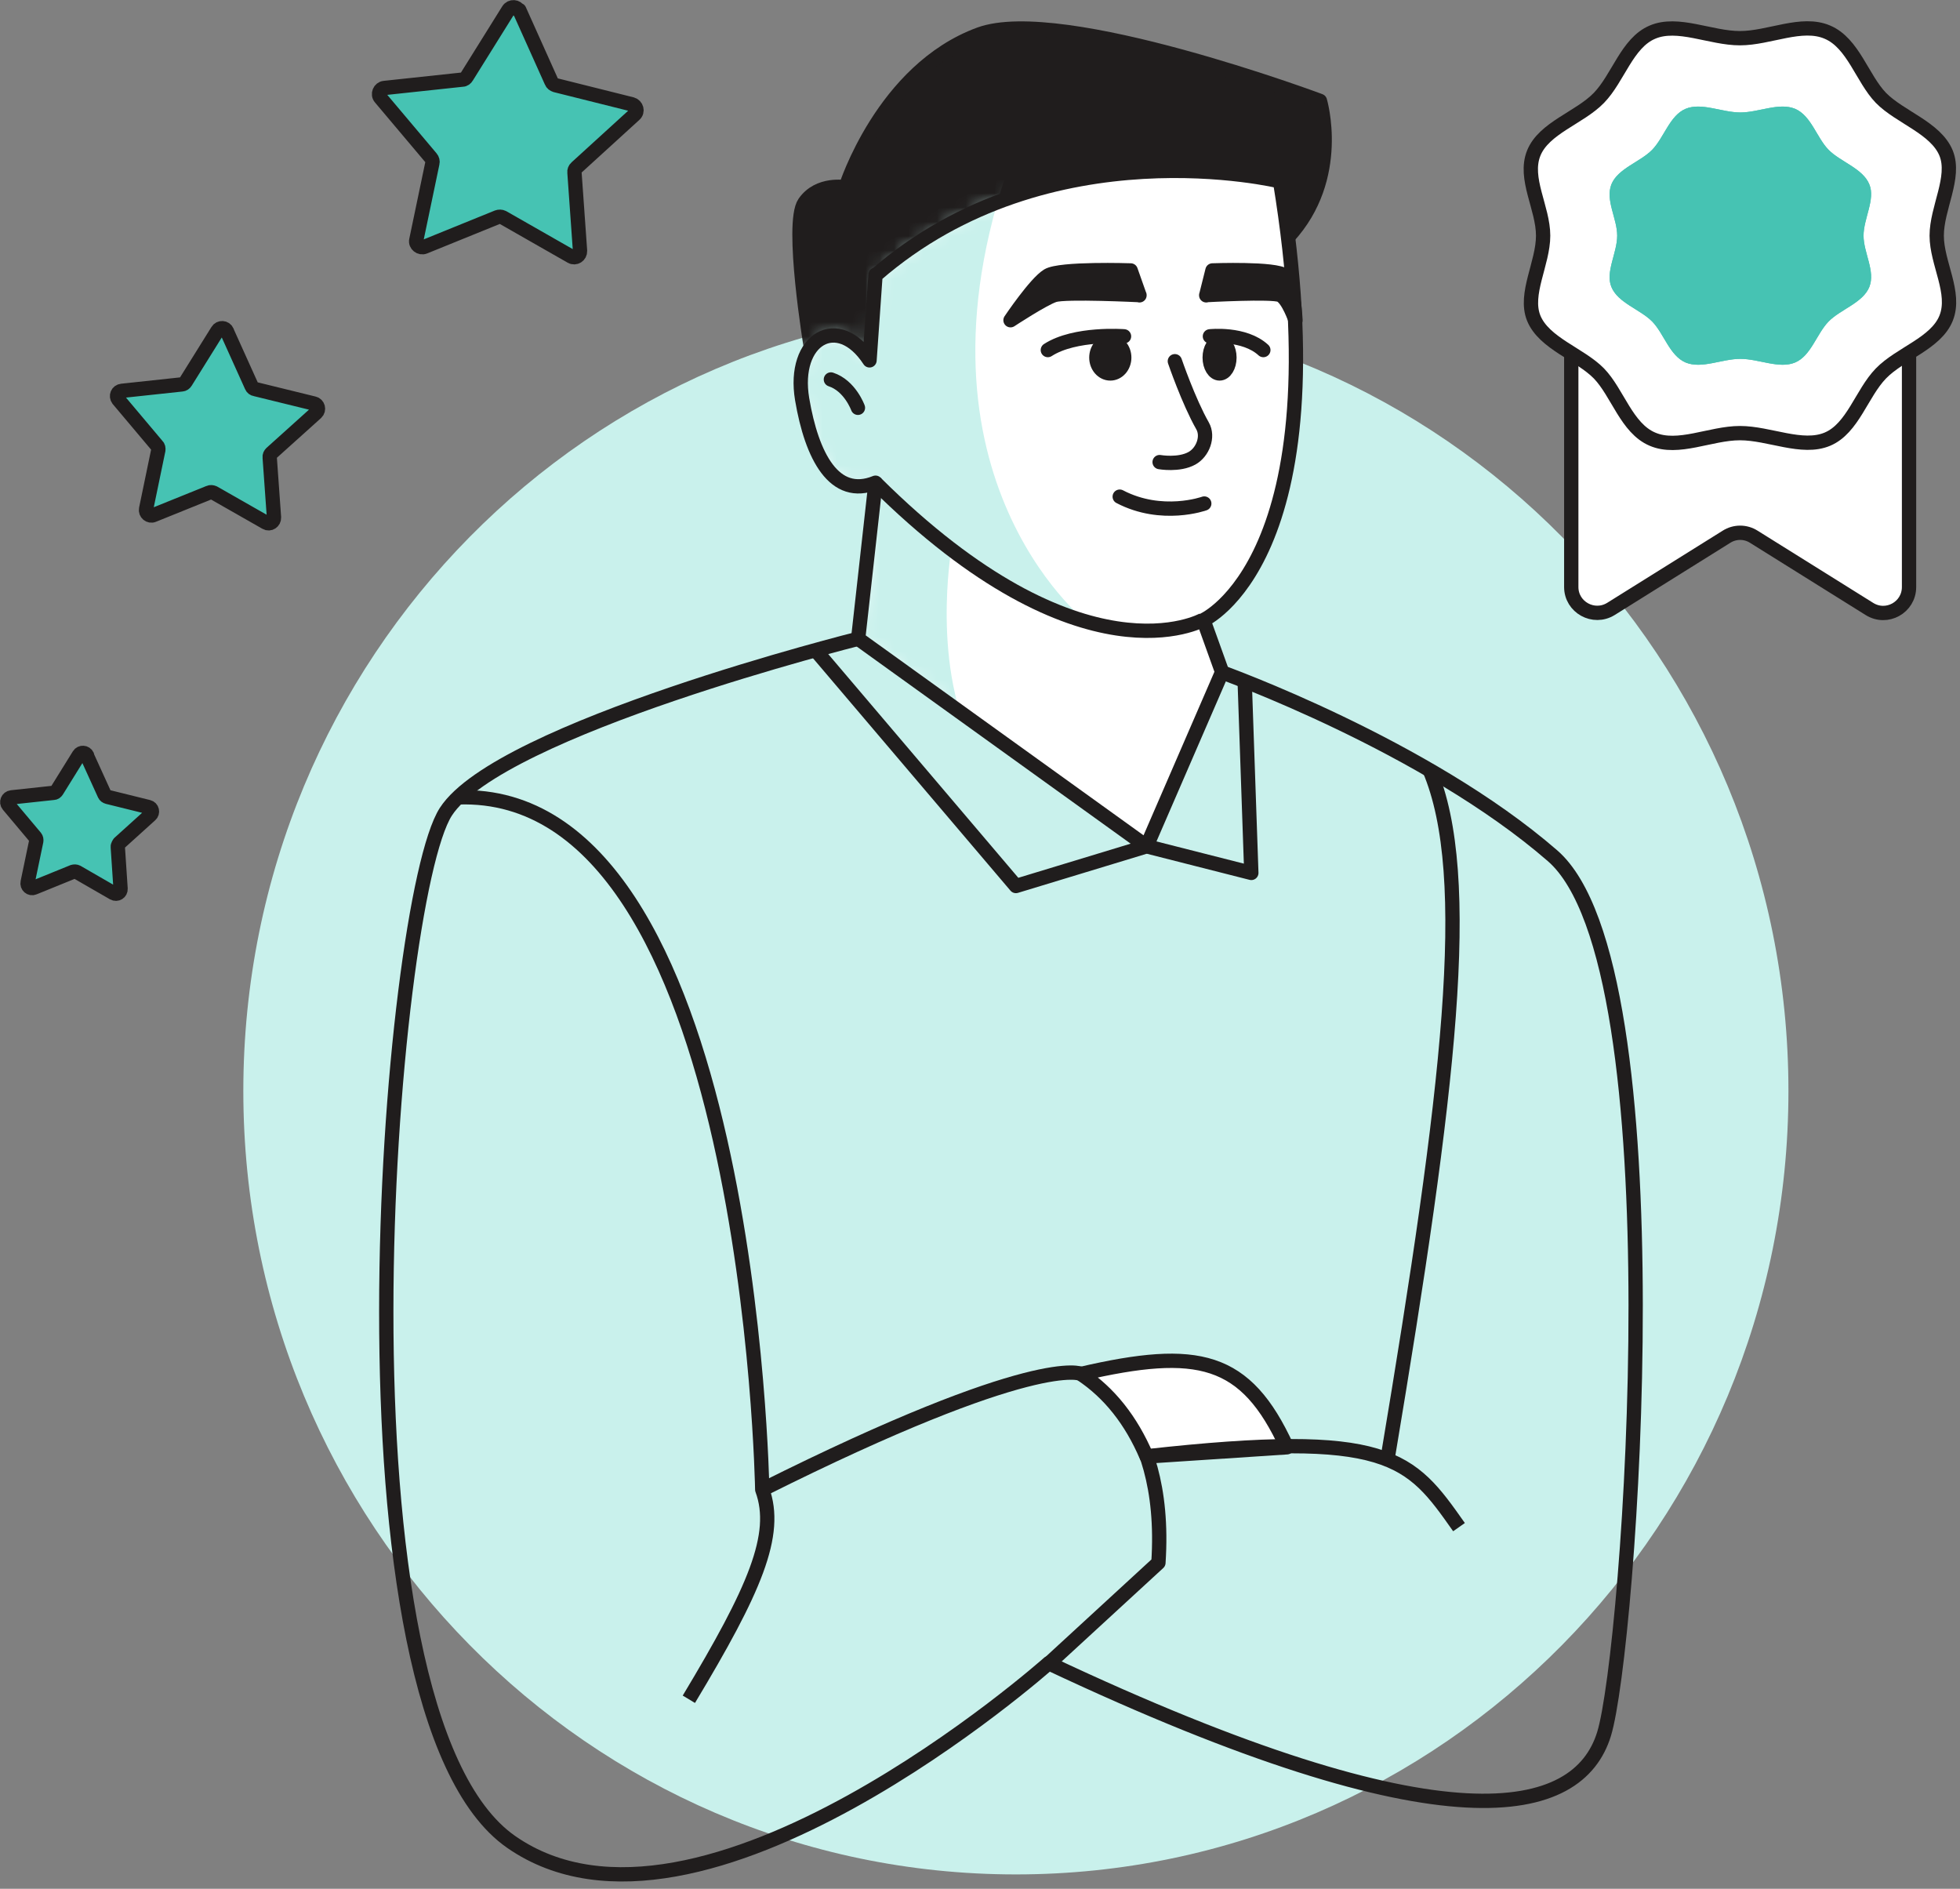
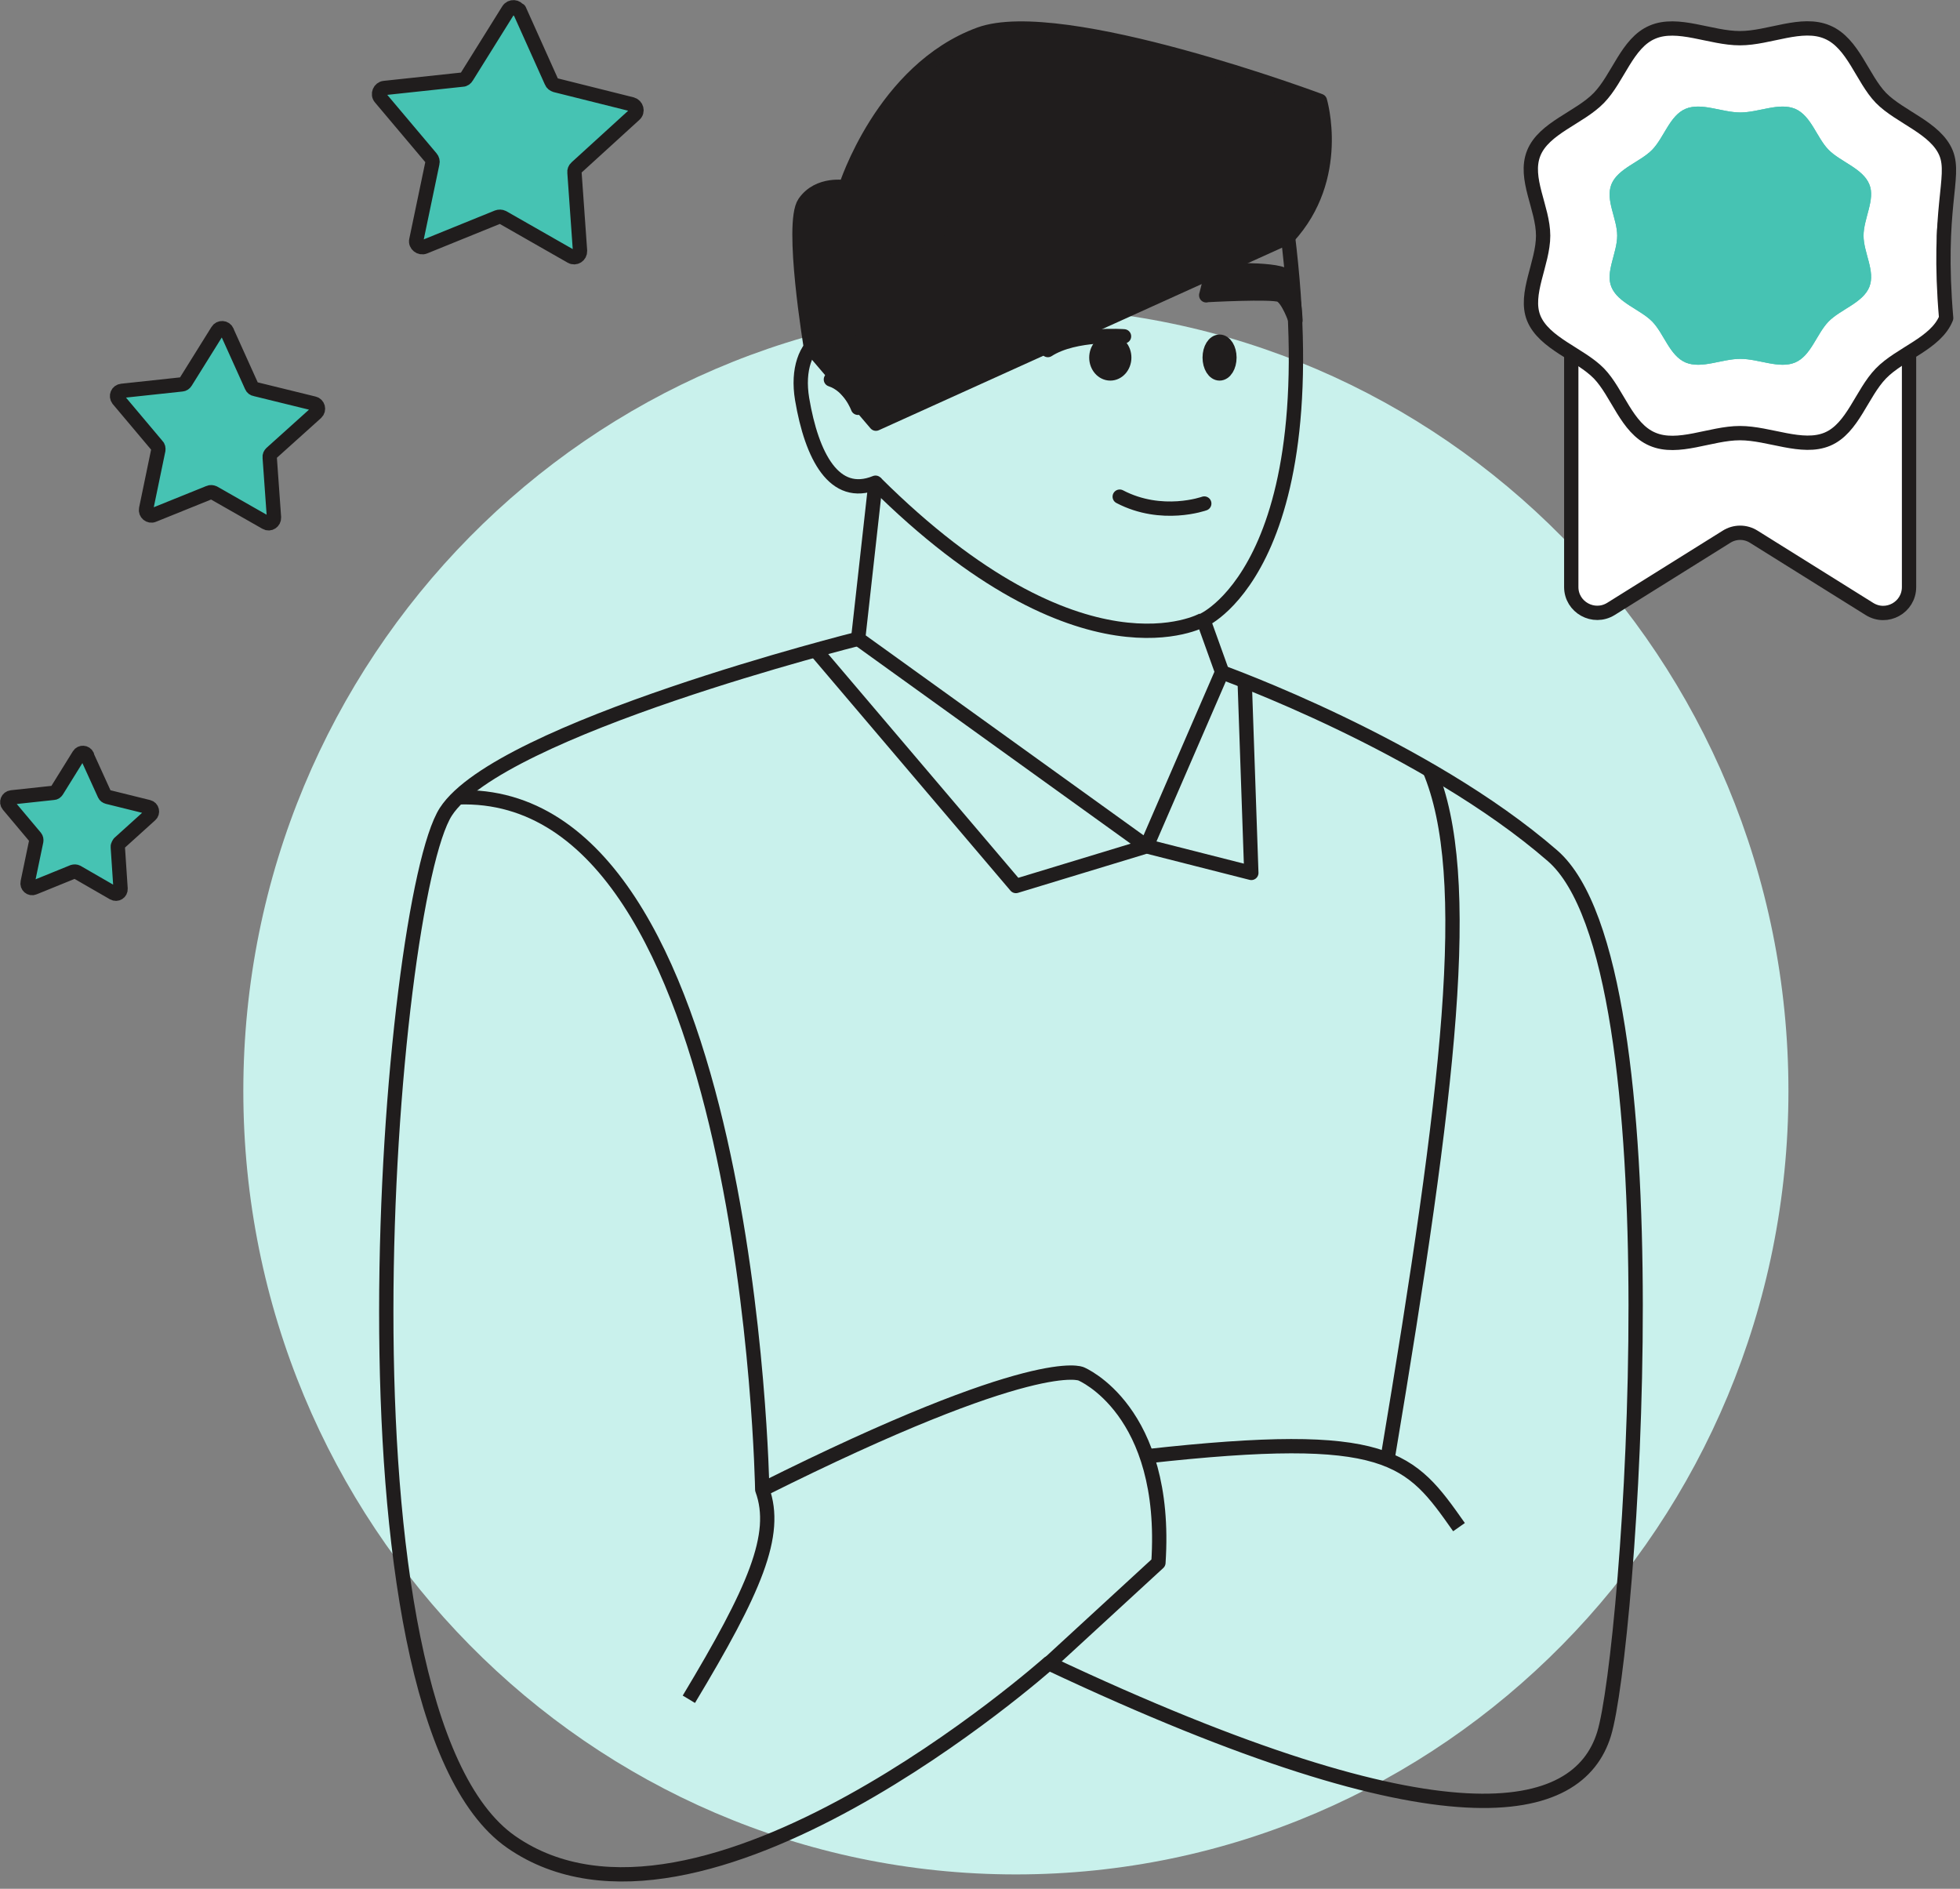
<svg xmlns="http://www.w3.org/2000/svg" width="137" height="132" viewBox="0 0 137 132" fill="none">
  <rect x="0" y="0" width="137" height="132" fill="#808080" stroke="none" />
  <path d="M71.008 130.994C100.828 130.994 125.008 106.484 125.008 76.244C125.008 46.004 100.828 21.494 71.008 21.494C41.188 21.494 17.008 46.004 17.008 76.244C17.008 106.484 41.188 130.994 71.008 130.994Z" fill="#C9F1EC" />
  <path d="M56.68 24.284C56.68 24.284 55.24 15.614 56.23 14.174C57.22 12.734 59.11 13.094 59.11 13.094C59.11 13.094 61.69 4.889 68.47 2.399C74.2 0.299 92.26 7.049 92.26 7.049C92.26 7.049 93.865 12.419 90.025 16.574L61.225 29.609L56.695 24.299L56.68 24.284Z" fill="#201D1D" stroke="#201D1D" stroke-linecap="round" stroke-linejoin="round" />
-   <path d="M61.198 19.199L60.778 25.184C58.573 21.809 55.363 23.684 56.068 27.899C56.743 31.889 58.318 34.904 61.198 33.734L59.983 44.639L80.143 59.144L85.423 46.964L84.118 43.334C84.118 43.334 93.793 39.074 89.473 12.674C89.473 12.674 73.318 8.714 61.228 19.214H61.213L61.198 19.199Z" fill="white" />
  <mask id="mask0_5462_10761" style="mask-type:luminance" maskUnits="userSpaceOnUse" x="55" y="11" width="36" height="49">
    <path d="M61.198 19.199L60.778 25.184C58.573 21.809 55.363 23.684 56.068 27.899C56.743 31.889 58.318 34.904 61.198 33.734L59.983 44.639L80.143 59.144L85.423 46.964L84.118 43.334C84.118 43.334 93.793 39.074 89.473 12.674C89.473 12.674 73.318 8.714 61.228 19.214H61.213L61.198 19.199Z" fill="white" />
  </mask>
  <g mask="url(#mask0_5462_10761)">
-     <path d="M71.011 10.244C62.476 32.819 75.916 43.439 75.916 43.439L66.496 38.399C66.496 38.399 65.056 46.739 68.236 52.499L54.496 47.939L53.281 27.524L57.001 7.904L71.011 10.259V10.244Z" fill="#C9F1EC" />
-   </g>
+     </g>
  <path d="M61.198 19.199L60.778 25.184C58.573 21.809 55.363 23.684 56.068 27.899C56.743 31.889 58.318 34.904 61.198 33.734L59.983 44.639L80.143 59.144L85.423 46.964L84.118 43.334C84.118 43.334 93.793 39.074 89.473 12.674C89.473 12.674 73.318 8.714 61.228 19.214H61.213L61.198 19.199Z" stroke="#201D1D" stroke-linejoin="round" />
  <path d="M61.195 33.734C75.655 48.104 84.085 43.319 84.085 43.319" stroke="#201D1D" stroke-linejoin="round" />
  <path d="M59.994 44.639C59.994 44.639 34.929 50.909 31.164 56.729C27.159 62.939 22.539 119.564 35.739 128.729C48.939 137.894 73.299 116.234 73.299 116.234C101.154 129.359 110.319 127.019 112.119 121.184C113.919 115.349 117.414 67.529 108.519 59.804C99.624 52.079 85.389 46.979 85.389 46.979" stroke="#201D1D" stroke-linejoin="round" />
  <path d="M32.039 55.724C52.484 55.034 53.279 104.099 53.279 104.099C54.434 107.249 52.739 111.119 48.149 118.754" stroke="#201D1D" stroke-linejoin="round" />
  <path d="M53.281 104.099C72.511 94.484 75.571 96.014 75.571 96.014C75.571 96.014 81.676 98.534 80.971 109.214L73.336 116.234" stroke="#201D1D" stroke-linejoin="round" />
-   <path d="M75.57 96.014C83.745 94.124 87.075 94.859 89.955 101.144L80.145 101.789C79.065 99.254 77.535 97.334 75.57 96.029V96.014Z" fill="white" stroke="#201D1D" stroke-linejoin="round" />
  <path d="M80.141 101.774C97.136 99.884 98.561 101.864 101.981 106.724" stroke="#201D1D" stroke-linejoin="round" />
  <path d="M6.088 52.844L7.303 55.514C7.333 55.604 7.423 55.664 7.528 55.694L10.378 56.399C10.633 56.459 10.708 56.789 10.513 56.954L8.338 58.919C8.338 58.919 8.218 59.084 8.233 59.189L8.428 62.114C8.443 62.369 8.173 62.549 7.933 62.414L5.383 60.944C5.293 60.899 5.203 60.899 5.098 60.929L2.368 62.039C2.128 62.144 1.873 61.919 1.933 61.664L2.533 58.784C2.548 58.679 2.533 58.589 2.473 58.514L0.583 56.264C0.418 56.069 0.538 55.754 0.808 55.724L3.733 55.409C3.838 55.409 3.913 55.349 3.973 55.259L5.518 52.769C5.653 52.544 5.983 52.574 6.088 52.799V52.844Z" fill="#46C3B3" stroke="#201D1D" stroke-linejoin="round" />
  <path d="M15.851 23.144L17.591 26.999C17.636 27.104 17.726 27.179 17.846 27.194L21.941 28.199C22.226 28.259 22.331 28.634 22.106 28.844L18.971 31.664C18.881 31.754 18.836 31.844 18.851 31.964L19.151 36.164C19.166 36.464 18.851 36.674 18.596 36.524L14.936 34.439C14.831 34.394 14.711 34.379 14.621 34.424L10.721 35.999C10.451 36.119 10.151 35.864 10.211 35.579L11.066 31.454C11.081 31.334 11.066 31.214 10.976 31.139L8.261 27.914C8.081 27.674 8.216 27.344 8.516 27.314L12.701 26.864C12.821 26.864 12.926 26.774 12.971 26.699L15.206 23.114C15.356 22.859 15.746 22.874 15.866 23.159H15.851V23.144Z" fill="#46C3B3" stroke="#201D1D" stroke-linejoin="round" />
  <path d="M36.298 0.704L38.548 5.714C38.593 5.834 38.698 5.909 38.833 5.954L44.173 7.289C44.488 7.379 44.608 7.784 44.353 8.009L40.288 11.714C40.183 11.804 40.138 11.939 40.153 12.044L40.543 17.534C40.558 17.864 40.213 18.089 39.928 17.924L35.143 15.194C35.023 15.134 34.888 15.134 34.768 15.179L29.668 17.249C29.368 17.369 29.023 17.099 29.098 16.784L30.223 11.399C30.253 11.279 30.223 11.144 30.133 11.039L26.593 6.839C26.368 6.584 26.548 6.179 26.863 6.149L32.323 5.564C32.458 5.564 32.563 5.474 32.623 5.369L35.533 0.704C35.713 0.419 36.133 0.449 36.268 0.749V0.719L36.298 0.704Z" fill="#46C3B3" stroke="#201D1D" stroke-linejoin="round" />
  <path d="M130.663 42.554L122.593 37.514C122.008 37.139 121.258 37.139 120.673 37.514L112.603 42.554C111.388 43.304 109.828 42.434 109.828 41.024V15.134C109.828 14.144 110.638 13.319 111.643 13.319H131.623C132.613 13.319 133.438 14.129 133.438 15.134V41.024C133.438 42.449 131.878 43.319 130.663 42.554Z" fill="white" stroke="#201D1D" stroke-linejoin="round" />
  <path d="M107.862 16.469C107.862 18.404 106.527 20.534 107.202 22.229C107.922 23.999 110.442 24.749 111.762 26.099C113.067 27.449 113.697 29.924 115.497 30.689C117.297 31.469 119.562 30.269 121.617 30.269C123.672 30.269 125.967 31.439 127.737 30.689C129.507 29.939 130.122 27.494 131.472 26.099C132.822 24.704 135.327 23.999 136.032 22.229C136.737 20.459 135.372 18.404 135.372 16.469C135.372 14.534 136.707 12.404 136.032 10.709C135.312 8.939 132.792 8.189 131.472 6.839C130.167 5.489 129.537 3.014 127.737 2.249C125.937 1.469 123.672 2.669 121.617 2.669C119.562 2.669 117.267 1.484 115.497 2.249C113.727 2.999 113.112 5.444 111.762 6.839C110.412 8.234 107.907 8.939 107.202 10.709C106.497 12.479 107.862 14.534 107.862 16.469Z" fill="white" />
-   <path d="M107.862 16.469C107.862 18.404 106.527 20.534 107.202 22.229C107.922 23.999 110.442 24.749 111.762 26.099C113.067 27.449 113.697 29.924 115.497 30.689C117.297 31.469 119.562 30.269 121.617 30.269C123.672 30.269 125.967 31.439 127.737 30.689C129.507 29.939 130.122 27.494 131.472 26.099C132.822 24.704 135.327 23.999 136.032 22.229C136.737 20.459 135.372 18.404 135.372 16.469C135.372 14.534 136.707 12.404 136.032 10.709C135.312 8.939 132.792 8.189 131.472 6.839C130.167 5.489 129.537 3.014 127.737 2.249C125.937 1.469 123.672 2.669 121.617 2.669C119.562 2.669 117.267 1.484 115.497 2.249C113.727 2.999 113.112 5.444 111.762 6.839C110.412 8.234 107.907 8.939 107.202 10.709C106.497 12.479 107.862 14.534 107.862 16.469Z" stroke="#201D1D" stroke-linejoin="round" />
+   <path d="M107.862 16.469C107.862 18.404 106.527 20.534 107.202 22.229C107.922 23.999 110.442 24.749 111.762 26.099C113.067 27.449 113.697 29.924 115.497 30.689C117.297 31.469 119.562 30.269 121.617 30.269C123.672 30.269 125.967 31.439 127.737 30.689C129.507 29.939 130.122 27.494 131.472 26.099C132.822 24.704 135.327 23.999 136.032 22.229C135.372 14.534 136.707 12.404 136.032 10.709C135.312 8.939 132.792 8.189 131.472 6.839C130.167 5.489 129.537 3.014 127.737 2.249C125.937 1.469 123.672 2.669 121.617 2.669C119.562 2.669 117.267 1.484 115.497 2.249C113.727 2.999 113.112 5.444 111.762 6.839C110.412 8.234 107.907 8.939 107.202 10.709C106.497 12.479 107.862 14.534 107.862 16.469Z" stroke="#201D1D" stroke-linejoin="round" />
  <path d="M113.038 16.469C113.038 17.684 112.198 19.004 112.633 20.054C113.083 21.164 114.658 21.629 115.483 22.469C116.308 23.309 116.698 24.854 117.823 25.334C118.948 25.799 120.358 25.079 121.648 25.079C122.938 25.079 124.363 25.799 125.473 25.334C126.583 24.869 126.973 23.339 127.813 22.469C128.653 21.614 130.213 21.164 130.663 20.054C131.098 18.944 130.258 17.669 130.258 16.469C130.258 15.269 131.098 13.934 130.663 12.884C130.213 11.774 128.638 11.309 127.813 10.469C126.988 9.629 126.598 8.084 125.473 7.604C124.348 7.139 122.938 7.859 121.648 7.859C120.358 7.859 118.933 7.139 117.823 7.604C116.713 8.069 116.323 9.599 115.483 10.469C114.643 11.324 113.083 11.774 112.633 12.884C112.198 13.994 113.038 15.269 113.038 16.469Z" fill="#46C3B3" />
  <path d="M113.038 16.469C113.038 17.684 112.198 19.004 112.633 20.054C113.083 21.164 114.658 21.629 115.483 22.469C116.308 23.309 116.698 24.854 117.823 25.334C118.948 25.799 120.358 25.079 121.648 25.079C122.938 25.079 124.363 25.799 125.473 25.334C126.583 24.869 126.973 23.339 127.813 22.469C128.653 21.614 130.213 21.164 130.663 20.054C131.098 18.944 130.258 17.669 130.258 16.469C130.258 15.269 131.098 13.934 130.663 12.884C130.213 11.774 128.638 11.309 127.813 10.469C126.988 9.629 126.598 8.084 125.473 7.604C124.348 7.139 122.938 7.859 121.648 7.859C120.358 7.859 118.933 7.139 117.823 7.604C116.713 8.069 116.323 9.599 115.483 10.469C114.643 11.324 113.083 11.774 112.633 12.884C112.198 13.994 113.038 15.269 113.038 16.469Z" fill="#46C3B3" />
  <path d="M99.911 53.774C103.091 61.244 101.291 76.229 97.016 101.774" stroke="#201D1D" stroke-linejoin="round" />
  <path d="M57 45.434L71.01 61.919L80.145 59.144L87.465 61.004L87 47.594" stroke="#201D1D" stroke-linejoin="round" />
-   <path d="M82.12 25.244C82.12 25.244 83.08 28.049 84.055 29.759C84.49 30.524 84.07 31.604 83.32 32.024C82.405 32.534 81.055 32.294 81.055 32.294" stroke="#201D1D" stroke-linecap="round" stroke-linejoin="round" />
  <path d="M78.266 34.709C81.221 36.254 84.176 35.189 84.176 35.189" stroke="#201D1D" stroke-linecap="round" stroke-linejoin="round" />
  <path d="M77.608 26.099C78.146 26.099 78.583 25.602 78.583 24.989C78.583 24.376 78.146 23.879 77.608 23.879C77.069 23.879 76.633 24.376 76.633 24.989C76.633 25.602 77.069 26.099 77.608 26.099Z" fill="#201D1D" stroke="#201D1D" stroke-linecap="round" stroke-linejoin="round" />
  <path d="M58.078 26.519C59.413 26.954 59.968 28.499 59.968 28.499L58.078 26.519Z" fill="#201D1D" />
  <path d="M58.078 26.519C59.413 26.954 59.968 28.499 59.968 28.499" stroke="#201D1D" stroke-linecap="round" stroke-linejoin="round" />
  <path d="M73.242 24.464C75.147 23.234 78.567 23.504 78.567 23.504" stroke="#201D1D" stroke-linecap="round" stroke-linejoin="round" />
  <path d="M85.245 26.099C85.626 26.099 85.935 25.602 85.935 24.989C85.935 24.376 85.626 23.879 85.245 23.879C84.864 23.879 84.555 24.376 84.555 24.989C84.555 25.602 84.864 26.099 85.245 26.099Z" fill="#201D1D" stroke="#201D1D" stroke-linecap="round" stroke-linejoin="round" />
-   <path d="M88.305 24.464C86.97 23.234 84.57 23.504 84.57 23.504" stroke="#201D1D" stroke-linecap="round" stroke-linejoin="round" />
  <path d="M79.648 20.639L79.033 18.899C79.033 18.899 74.113 18.734 73.243 19.259C72.373 19.784 70.633 22.379 70.633 22.379C70.633 22.379 72.913 20.879 73.693 20.624C74.473 20.369 79.648 20.624 79.648 20.624V20.639Z" fill="#201D1D" stroke="#201D1D" stroke-linecap="round" stroke-linejoin="round" />
  <path d="M84.312 20.639L84.748 18.899C84.748 18.899 89.172 18.734 89.802 19.259C90.433 19.784 90.552 22.379 90.552 22.379C90.552 22.379 90.043 20.879 89.487 20.624C88.933 20.369 84.312 20.624 84.312 20.624V20.639Z" fill="#201D1D" stroke="#201D1D" stroke-linecap="round" stroke-linejoin="round" />
</svg>